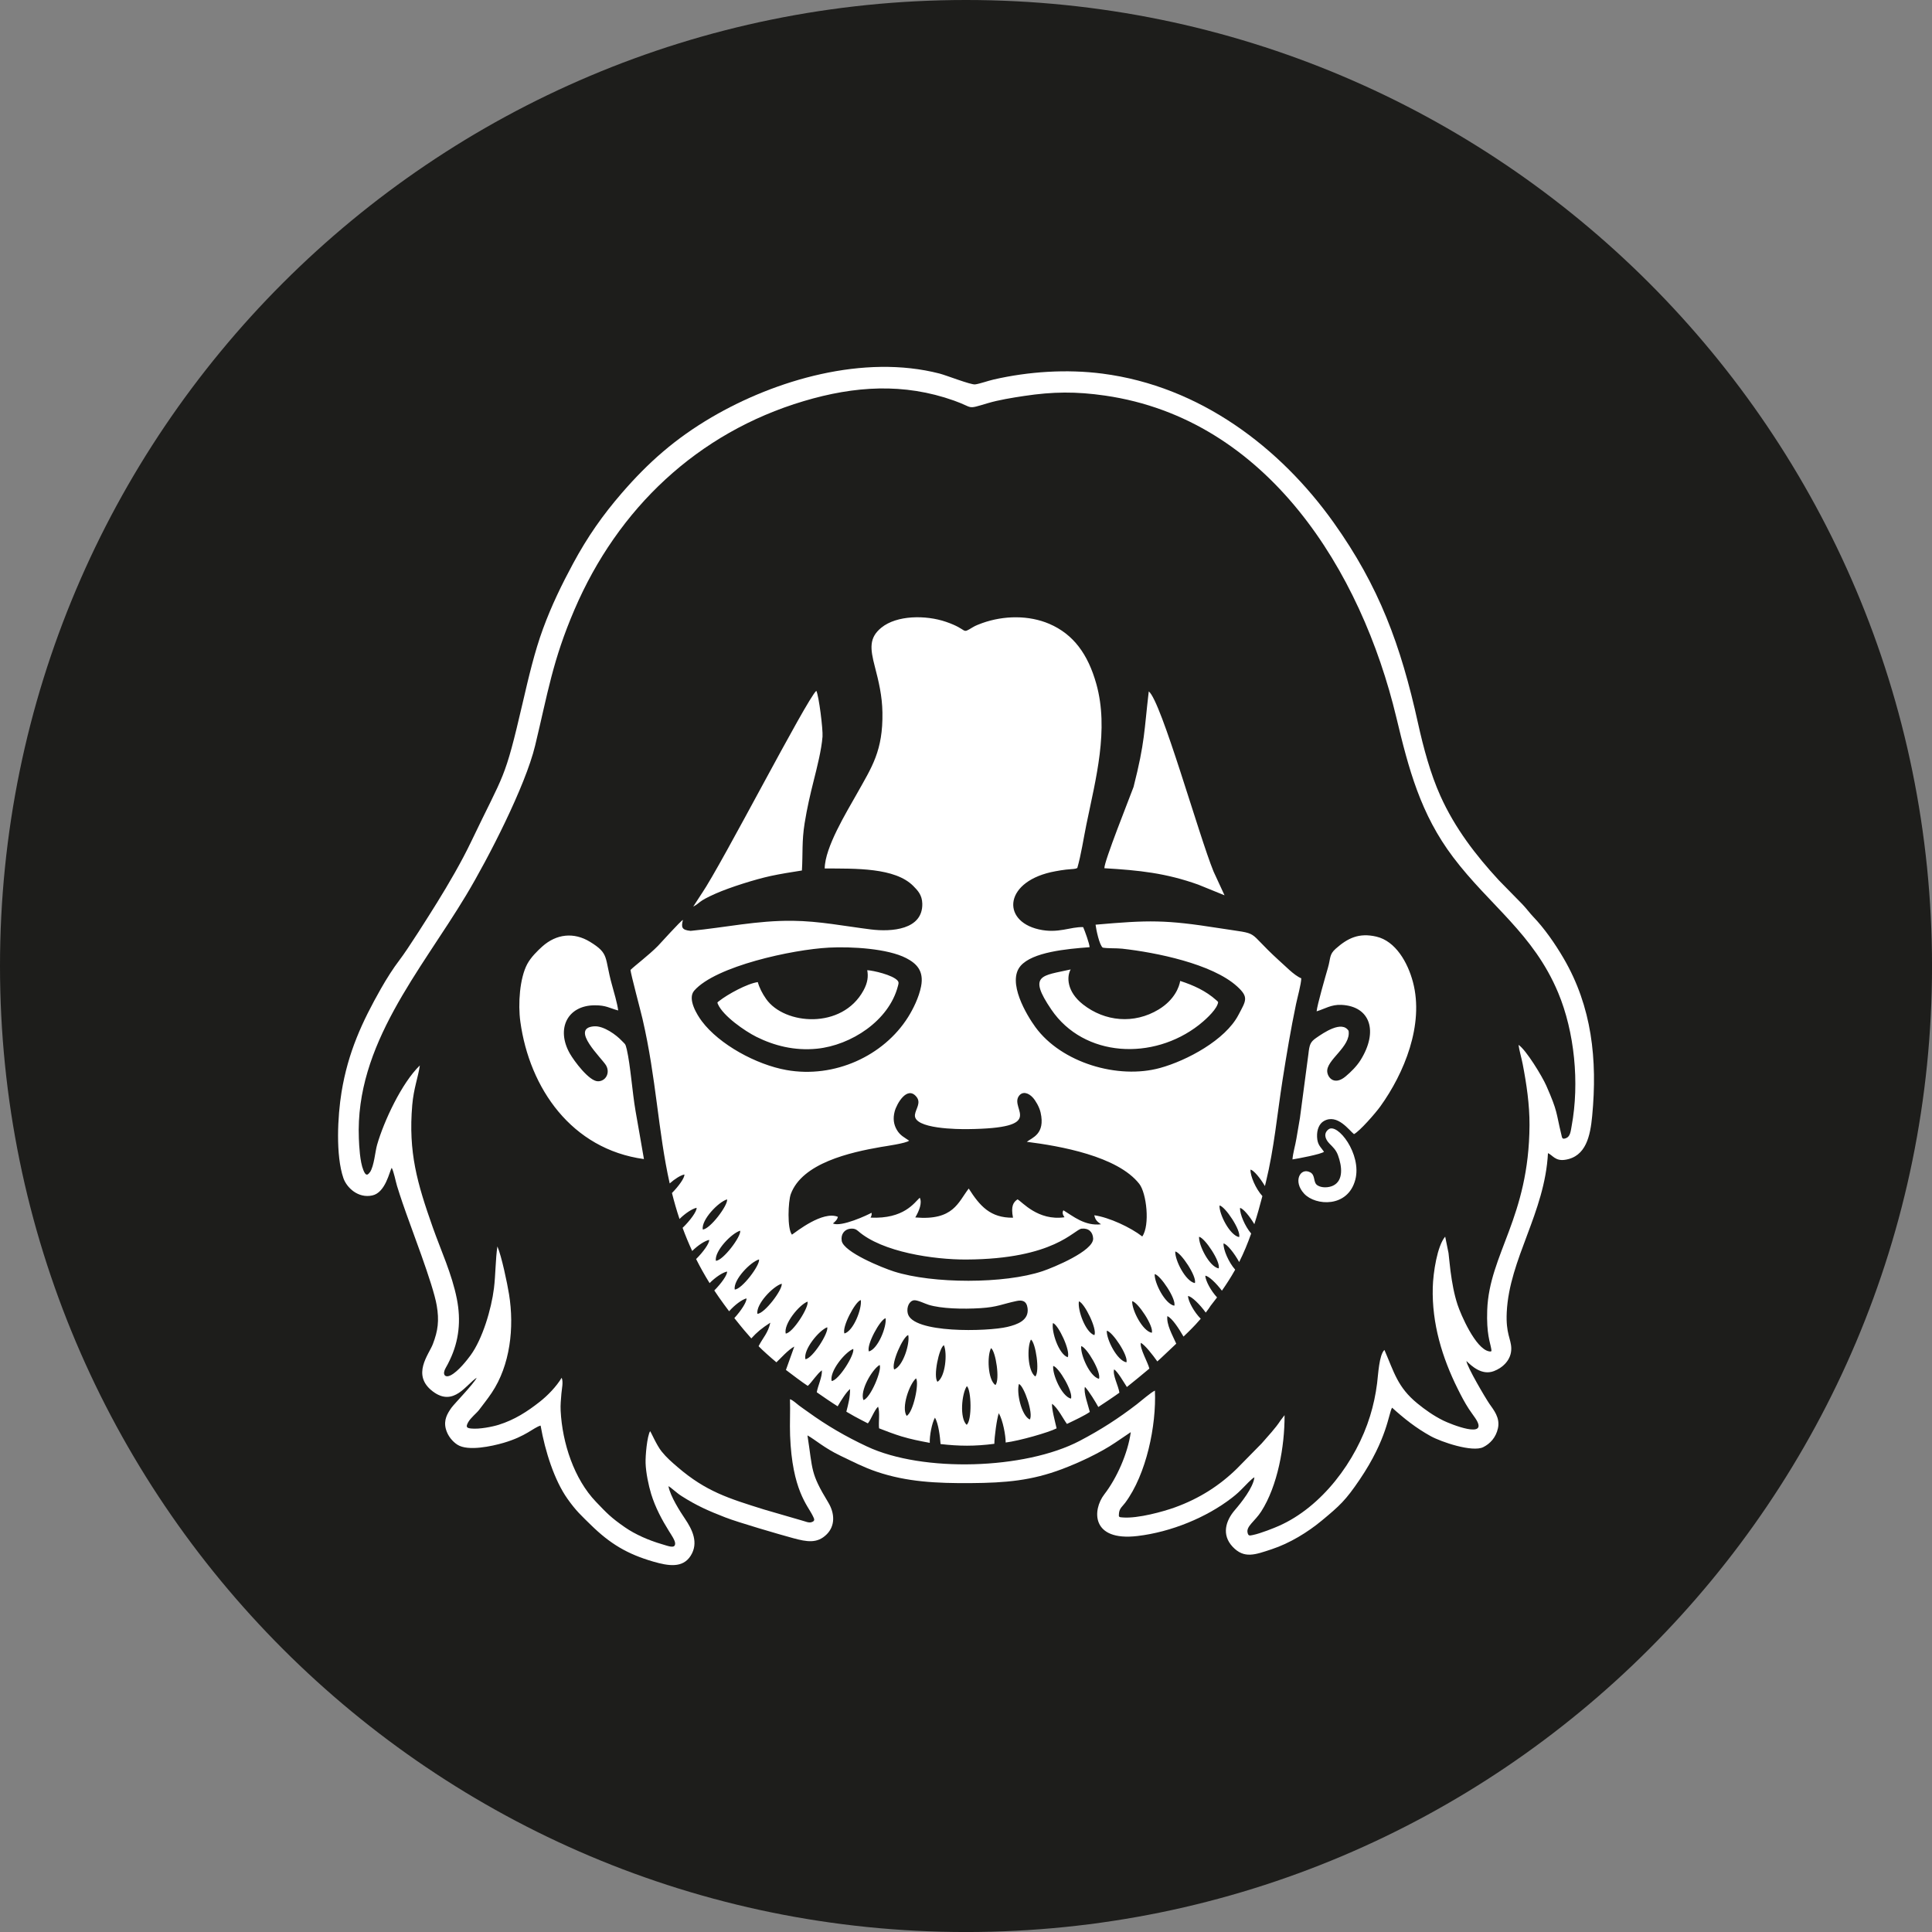
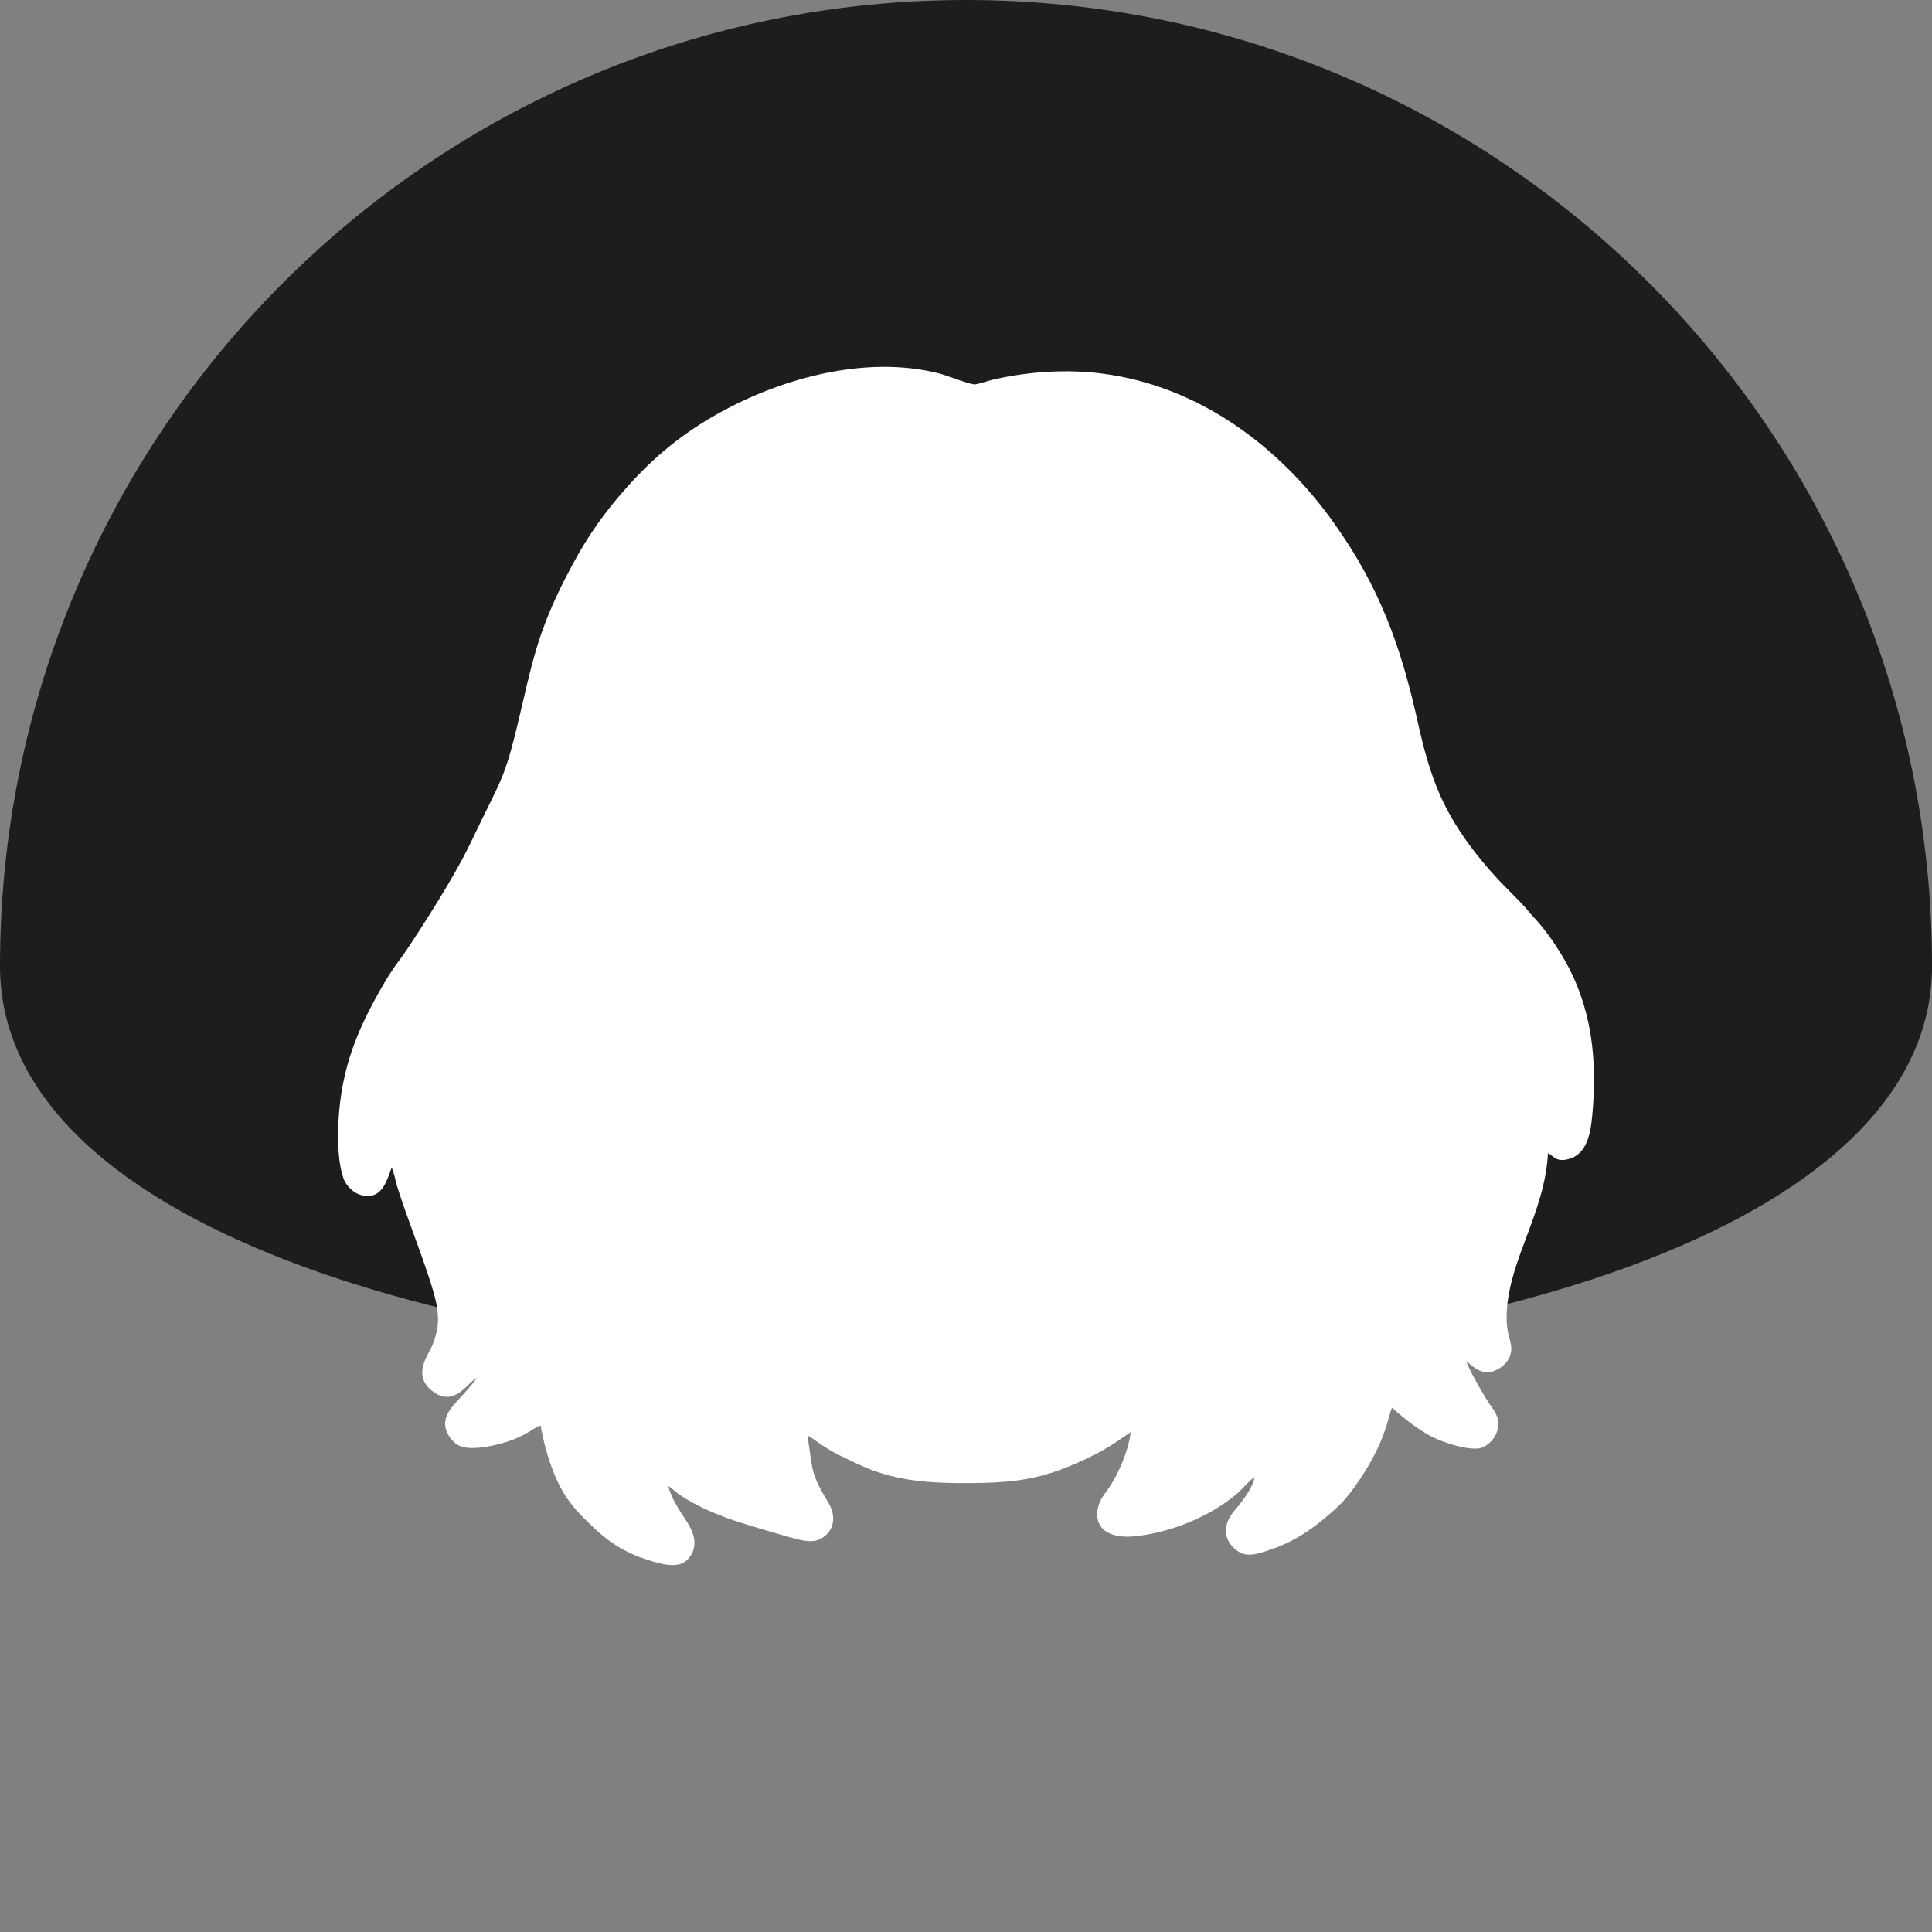
<svg xmlns="http://www.w3.org/2000/svg" id="Warstwa_1" data-name="Warstwa 1" viewBox="0 0 724.91 724.91">
  <rect x="0" y="0" width="724.91" height="724.91" fill="#808080" stroke="none" />
  <defs>
    <style>
      .cls-1 {
        fill: #fff;
      }

      .cls-1, .cls-2 {
        fill-rule: evenodd;
      }

      .cls-2 {
        fill: #1d1d1b;
      }
    </style>
  </defs>
-   <path class="cls-1" d="M205.82,376.5c-1.04.82-3,1.39-4.27,2.03-9.02,4.61-15.47,19.03-16.79,28.06-2.68,18.35,1.44,37.87,10.46,52.47,2.01,3.26,6.14,7.69,8.96,10.3,4.66,4.3,10.09,7.21,16.08,9.82,2.71,1.18,2,.49,3.09,3.23,1.2,3.02,2.32,6.37,3.49,9.45,5.46,14.38,13.04,24.41,22.04,35.75,9.26,11.67,24.6,25.04,36.14,34.59,19.41,16.06,43.25,31.86,71.02,31.85,23.06-.01,38.55-9.38,55.41-21.26,4.87-3.44,10.55-7.41,14.89-11l20.59-17.94c11.29-10.99,20.87-21.67,28.83-35.59,7.15-12.49,6.79-16.07,10.56-27.66.7-2.17,1.7-1.8,4.03-2.28,1.72-.36,3.41-1.12,4.89-1.76,17.74-7.66,26.7-29.1,29.7-47.39,1.13-6.88.63-17.46-.15-24.55-1.06-9.63-4.46-21.07-11.78-26.78-2.13-1.67-6.88-4.12-7.02-5.77,1.02.23,1.8.64,2.89.87,5.45,1.17,20.61,3.27,25.06,3,9.99-.61,18.52-1.9,27.07-5.18,15.28-5.86,26.69-17.18,33.57-30.54,3.64-7.08,7.18-14.56,8.48-23.39.65-4.42-1.52-11.11-6.48-8.02-1.75,1.09-2.72,2.31-4.67,3.45-12.61,7.37-30.99,7.14-44.1-1.73-3.8-2.57-5.91-4.81-8.63-7.64-10.88-11.31-14.91-27.59-16.63-47.45-1.64-18.89-3.65-38.31-8.58-55.55-9.69-33.84-29.65-58.15-58.08-70.45-16.46-7.12-36.5-8.39-55.12-3.79-30.05,7.41-52.7,30.32-61.64,58.45-.71,2.23-1.08,1.85-5.85,2.34-17,1.75-36.99,6.77-50.95,13.42-21.32,10.16-38.98,24.21-52.28,43.74-25.05,36.77-27.24,74.35-25.47,117.84.18,4.46,1.39,11.25,1.22,15.06" />
-   <path class="cls-2" d="M362.46,0c200.18,0,362.46,162.28,362.46,362.46s-162.28,362.46-362.46,362.46S0,562.64,0,362.46,162.28,0,362.46,0" />
+   <path class="cls-2" d="M362.46,0c200.18,0,362.46,162.28,362.46,362.46S0,562.64,0,362.46,162.28,0,362.46,0" />
  <path class="cls-1" d="M580.8,432.66c1.79.8,2.76,3.03,6.36,2.52,7.97-1.15,9.54-9.03,10.25-16.48,2.01-21.18-.12-40.98-10.74-59.15-3.2-5.47-7.15-11.16-11.37-15.56-1.39-1.46-2.51-3.05-4.09-4.7l-8.84-9.02c-8.6-9.34-16.43-19.45-21.92-31.65-3.71-8.24-6.33-17.92-8.41-27.33-6.46-29.3-14.59-51.28-31.64-75.22-20.02-28.11-50.09-51.13-86.73-55.88-13.42-1.74-27.74-.79-40.81,2.2-2.13.49-5.19,1.6-6.97,1.84-1.6.22-10.81-3.41-13.37-4.07-28.4-7.31-61.51,2.34-85.51,16.41-13.58,7.97-23.7,16.85-33.81,28.56-7,8.11-12.68,16.14-18.18,26.33-4.19,7.77-8.07,15.72-11.27,24.45-3.2,8.71-5.43,18.34-7.63,27.8-6.9,29.67-6.71,25.68-19.34,52.1-3.61,7.56-8.48,15.9-12.82,22.9-3.07,4.95-10.85,17.31-14,21.42-2.39,3.12-4.92,7.11-7.03,10.83-7.03,12.39-12.33,23.83-14.78,38.82-1.48,9.08-2.23,23.71.69,32.24,1.23,3.58,5.52,7.71,10.88,6.52,4.93-1.09,6.42-9,7.25-10.37.8,1.44,1.42,4.87,2.01,6.84.66,2.17,1.37,4.29,2.08,6.39,3.12,9.22,11.42,30.3,12.81,38.45.96,5.65.48,9.42-1.46,14.48-1.52,3.95-8.13,11.59-.03,17.74,7.89,5.99,12.64-2.75,16.48-5.12-1.05,2.24-8.52,9.88-9.51,11.3-1.43,2.06-2.98,4.48-2.06,7.93.71,2.65,2.57,4.77,4.35,5.9,3.96,2.54,12.95.56,17.28-.7,8.51-2.48,11.21-5.72,13.92-6.49,1.7,9.72,5.19,20.55,10.05,27.43,3.23,4.58,5.25,6.36,8.85,9.89,7.09,6.94,13.54,10.89,23.44,13.74,5.59,1.61,10.96,2.5,13.95-2.18,3.17-4.95.51-10-2.05-13.81-1.83-2.72-5.55-8.46-6.27-12.32.89.38,2.88,2.4,4.93,3.7,5.69,3.62,9.99,5.52,16.54,8.06,4.64,1.8,19.98,6.29,25.34,7.74,5.14,1.39,9.03,2.1,12.58-1.45,3.18-3.18,3.08-7.82.56-11.97-6.78-11.18-5.73-11.97-7.79-25.15,3.02,1.69,6.31,4.74,12.4,7.65,4.47,2.13,8.61,4.31,13.61,6,11.28,3.82,22.5,4.35,35.24,4.26,13.31-.1,22.83-.96,34.25-5.25,6.4-2.41,14.41-6.16,19.95-9.91l5.86-3.96c-1.08,7.99-5.3,17.35-9.92,23.32-4.52,5.85-5.04,17.71,12.43,15.65,12.62-1.49,25.94-6.97,35.44-14.33,1.9-1.47,2.74-2.3,4.31-3.89.62-.62,3.2-3.41,4.13-3.81-.41,3.89-5.08,9.68-7.35,12.31-3.41,3.96-5.05,9.24-.83,13.74,4.34,4.63,8.48,2.98,14.64.95,6.85-2.26,13.59-6.42,18.82-10.76,6.73-5.58,8.94-7.58,14.21-15.36,10.42-15.38,10.86-24.93,12.17-27,4.47,4.04,8.88,7.57,14.45,10.66,3.98,2.21,15.7,6.17,19.76,4.14,2.55-1.27,4.75-3.59,5.51-7.08.87-3.97-1.63-6.9-3.21-9.18-1.36-1.96-8.42-13.89-8.62-16.06,1.94,1.88,5.78,5.51,10.3,3.8,3.29-1.24,6.63-4.22,6.53-8.61-.09-3.55-2.09-5.41-1.7-13.48.97-20.09,14.31-37.28,15.47-59.75" />
-   <path class="cls-2" d="M284.8,472.55c-3.24.95-9.7,7.64-9.13,11.29,2.66,0,9.56-9.14,9.13-11.29M405.68,505.08c-.35,3.22,3.21,11.43,6.66,12.27.99-2.36-4.58-11.86-6.66-12.27ZM330.06,512.14c-2.9,1.71-7.53,9.78-6.08,13.18,2.58-.65,7.03-11.2,6.08-13.18ZM272.81,450.02c-3.24.95-9.7,7.64-9.13,11.29,2.66,0,9.56-9.14,9.13-11.29ZM138.79,439.87c1.6-2.37,1.97-7.81,2.7-10.32,2.54-8.85,9.25-23.24,16.04-29.78-.64,4.44-2.31,8.59-2.85,14.84-1.52,17.78,1.87,29.36,7.68,45.85,3.05,8.66,7.21,17.52,9.06,26.91,1.59,8.06.84,15.69-2.68,23-.52,1.09-.94,1.92-1.51,2.89-1.33,2.28-.42,3.92,1.9,2.75,2.8-1.41,6.22-5.83,7.42-7.47,4.5-6.15,7.82-17.33,8.79-25.18.62-5,.57-10.93,1.29-15.69,1.58,3.69,3.69,13.76,4.37,17.97,2.03,12.51.42,26.64-6.51,36.97-1.73,2.57-3.15,4.27-4.73,6.4-.91,1.22-3.18,2.95-4.13,4.7-.9,1.66-.57,2.1,1.07,2.28,3.15.35,8.16-.68,10.41-1.39,5.92-1.85,10.72-4.94,15.39-8.62,2.99-2.34,6.24-5.7,8.24-9.02.68,1.55.06,4.11-.1,5.97-.17,2.22-.39,4.13-.28,6.37.62,12.25,5.1,25.67,13.21,34.15,4.03,4.21,5.55,5.89,10.9,9.6,3.9,2.71,9.07,4.95,13.87,6.34,2.5.72,4.98,1.84,4.98-.28,0-1.17-1.63-3.51-2.25-4.51-2.72-4.37-5.17-8.92-6.75-14.05-.97-3.17-1.97-7.96-2.09-11.59-.09-2.76.55-9.98,1.69-11.97.38.35,2.39,5.21,4.33,7.62,1.91,2.36,3.73,3.92,6.07,5.93,10.6,9.08,18.91,11.64,32.45,15.87l14.05,4.08c1.59.43,2.63.99,3.7.64,1.44-.47,1.01-1.19.46-2.33-1.93-3.99-7.75-9.61-8.53-30.17-.17-4.6.11-9.15-.05-13.62.96.22,2.47,1.64,3.38,2.34,1.18.9,2.27,1.61,3.41,2.44,6.99,5.06,14.11,9.21,22.17,12.98,20.9,9.78,59.22,8.61,79.75-2.14,7.9-4.14,14.59-8.46,21.42-13.72,1.54-1.18,5.37-4.53,6.81-5.14.57,13.16-3.21,31.41-11.15,42.08-1.01,1.35-2.13,2.06-2.33,3.86-.19,1.62-.01,1.54,1.47,1.66,5.68.44,15.29-2.25,19.56-3.8,9.22-3.34,16.8-8.25,23.23-14.55l9.29-9.45c2.44-2.87,5.04-5.48,7.12-8.69l1.45-1.89c.07,11.73-2.6,26.54-8.77,36.15-2.37,3.67-5.67,5.54-5.11,7.94.3,1.3.79,1.11,1.96.88,2.91-.58,8.21-2.72,9.72-3.4,16.16-7.1,29.08-24.34,34.29-41.27,1.21-3.93,2.1-8.01,2.63-12.25.42-3.27.75-10.7,2.75-12.53,3.64,8.39,4.93,13.99,12.37,20.07,2.83,2.31,6,4.58,9.68,6.41,2.65,1.32,17.65,7.39,12.03-.9-.83-1.23-1.61-2.23-2.41-3.45-1.54-2.37-2.86-4.9-4.17-7.54-5.84-11.72-9.73-24.51-9.36-38.05.15-5.53,1.67-15.58,4.66-19.05l1.25,6.16c.27,2.26.46,4.54.75,6.77.59,4.43,1.33,8.62,2.64,12.61,1.16,3.54,6.68,16.5,11.79,17.5,1.13.22.98-.11.81-1.15-.38-2.26-1.79-5.36-1.47-14.34.77-21.08,15.68-34.65,15.87-69.38.04-7.66-1.11-15.41-2.56-22.93-.44-2.29-1.31-5.16-1.56-7.19,2.82,1.83,8.87,11.79,10.42,15.31,4.37,9.93,3.57,9.81,5.65,18.37.29,1.19.25,1.93,1.84,1.28,1.53-.62,1.69-2.7,2.02-4.52,2.99-16.16,1.09-35.32-5.06-50.02-9.28-22.18-25.71-32.71-39.38-50.8-12.29-16.26-16.71-33.15-21.33-52.45-13.15-54.96-48.29-111.96-109.31-120.79-10.86-1.57-19.53-1.49-30.36.14-4.39.66-9.55,1.49-13.64,2.71-8.24,2.45-5.01,1.75-12.66-.97-18.9-6.71-37.34-5.48-56.35.18-39.98,11.9-69.82,40.4-86.04,78.2-8.25,19.22-10,31.24-14.79,51.09-3.67,15.22-17.54,42.22-25.88,56.11-17.11,28.49-41.67,56.14-40.25,91.26.11,2.78.39,8.7,1.67,11.84.62,1.52,1.27,2.59,2.45.84ZM263.29,335.29c7.78-11.45,39.34-72.87,43-76.09.96,1.78,2.53,14.46,2.33,17.18-.37,4.94-2.09,11.66-3.26,16.33-1.38,5.5-2.53,10.43-3.45,16.15-1.1,6.86-.63,11.32-1.02,17.76-3.73.57-8.2,1.3-11.68,2.05-5.85,1.27-15.27,4.23-20.65,6.6-6.92,3.05-5.73,3.49-8.45,4.9l3.18-4.9ZM414.38,325.77c-.2-2.32,9.43-26.36,10.94-30.49,4.32-16.96,3.94-20.96,5.71-35.85,4.68,3.5,18.89,54.41,24.32,67.6l4.11,8.9-9.87-4.01c-12.11-4.33-22.18-5.39-35.2-6.15ZM456.84,376.86c-1.03,2.75-5.32,6.42-6.95,7.69-17.23,13.48-43.17,12.25-55.41-5.74-8.99-13.21-3.44-12.64,7.25-15.06-1.51,2.61-1.56,8.27,4.63,13.13,8.2,6.43,19.15,7.48,28.38,1.89,5.94-3.6,7.73-8.46,8.08-10.71,4.92,1.59,9.6,3.69,13.55,7.23.72.64.84.59.47,1.56ZM241.61,434.9c-27.16-3.72-42.93-26.58-46.37-51.55-.92-6.67-.24-16.31,2.58-21.61,1.35-2.54,3.87-5.01,5.68-6.63,5.25-4.67,11.76-5.47,17.89-1.72,7.36,4.51,5.32,5.72,8.21,16.08.69,2.47,2.07,7.23,2.35,9.67-3.37-.9-4.5-1.96-8.81-1.94-10.3.04-14.54,8.89-9.35,18.06,1.61,2.84,7.22,10.39,10.52,10.45,2.94.05,4.7-3.11,3.11-5.93-1.47-2.6-13.78-13.99-4.54-14.69,3.69-.28,8.48,3.35,10.35,5.36,1.27,1.36,1.4.94,1.95,3.33,1.37,5.94,2.07,16.1,3.28,23.07,1.02,5.91,2.14,12.05,3.15,18.05ZM494.01,379.47c.19-2.32,3.37-13.32,4.22-16.25,1.11-3.81.45-5.04,2.98-7.28,4.49-3.97,8.7-6.02,15.21-4.51,7.24,1.68,11.79,9.71,13.73,17.03,4.27,16.07-3.34,34.31-12.22,46.66-1.82,2.54-7.79,9.37-9.9,10.42-1.77-1.34-6.18-7.76-11.26-4.93-1.75.97-2.72,3.23-2.59,5.99.14,3.01,1.3,3.66,2.6,5.55-.86.89-9.9,2.6-11.83,2.88.17-2.41,1.08-5.31,1.48-7.82.42-2.59.89-5.14,1.32-7.73l3.18-24c.4-3.55.69-4.52,3.01-6.11,2.71-1.86,9.54-6.58,12.06-2.6.99,6.01-8.6,10.98-7.99,15.5.33,2.41,2.91,4.96,6.9,1.6,1.94-1.64,4.1-3.73,5.59-6.11,6.73-10.77,3.69-20.18-7.16-20.72-3.87-.19-6.32,1.53-9.34,2.43ZM371.85,505.83c-1.52,2.86-1.26,11.8,1.63,13.86,1.79-1.83.14-12.71-1.63-13.86ZM341.12,427.98c-.97.99-9.19,2.14-10.58,2.38-11.49,2-29.56,6.01-33.83,17.69-.98,2.69-1.4,12.99.44,15.21,1.62-1.1,11.53-9.05,17.23-6.69-.21,1.13-1.11,1.83-1.86,2.5,3.14,1.43,13.04-3.19,14.48-4.02.14.49.05,1.08-.36,1.82,12.57.57,16.44-5.63,18.46-7.47.96,1.83-.15,4.82-1.67,7.4,14.37,1.26,16.07-5.73,20.05-10.84,4.19,6.57,8.1,11.04,16.61,10.94-.86-4.42.15-5.83,1.7-6.89,1.79.96,7.66,8.15,17.62,6.72-.66-.94-.94-1.83-.4-2.61,3.6,2.18,8,5.96,14.09,5.25-1.4-1.02-2.11-1.54-2.51-3.39,5.6.8,13.65,4.56,18,7.96,2.96-4.24,1.61-16.25-1.12-19.74-8.16-10.43-29.87-14.23-42.2-15.78,1.91-1.54,7.03-2.84,5.17-11-.48-2.12-1.91-4.5-2.91-5.59-1.66-1.83-3.99-2.55-5.36-.41-3.04,4.9,10.58,11.91-19.07,12.24-3.27.04-20.52.01-19.8-5.43.29-2.19,2.39-4.41.59-6.66-3.46-4.36-7.45,2.54-8.21,5.49-.68,2.61-.37,4.85.82,6.88,1.25,2.15,2.85,2.82,4.63,4.06ZM395.08,496.43c-.64,3.18,2.17,11.67,5.53,12.82,1.19-2.26-3.5-12.22-5.53-12.82ZM433.25,478.06c-.16,3.24,3.86,11.22,7.36,11.86.85-2.42-5.26-11.57-7.36-11.86ZM277.73,461.77c-3.24.95-9.7,7.64-9.13,11.29,2.66,0,9.56-9.14,9.13-11.29ZM404.82,488.28c-.57,3.19,2.43,11.62,5.81,12.69,1.14-2.29-3.77-12.14-5.81-12.69ZM343.7,517.17c-2.53,2.22-5.58,11.01-3.52,14.08,2.42-1.12,4.83-12.31,3.52-14.08ZM457.57,452.31c-.16,3.24,3.86,11.22,7.36,11.86.85-2.42-5.26-11.57-7.36-11.86ZM340.78,500.92c.7,3.16-1.93,11.71-5.26,12.93-1.24-2.24,3.25-12.29,5.26-12.93ZM310.39,498c-3.15,1.21-9.05,8.4-8.19,11.99,2.65-.21,8.79-9.88,8.19-11.99ZM362.78,520.09c-1.93,2.76-2.8,12.02-.08,14.52,2.08-1.66,1.76-13.11.08-14.52ZM449.9,464.06c-.16,3.24,3.86,11.22,7.36,11.86.85-2.42-5.26-11.57-7.36-11.86ZM395.17,512.51c-.35,3.22,3.21,11.43,6.66,12.27.99-2.36-4.58-11.86-6.66-12.27ZM382.32,519.27c-.99,3.09.86,11.84,4.07,13.35,1.44-2.12-2.12-12.54-4.07-13.35ZM415.28,499.3c-.16,3.24,3.86,11.22,7.36,11.86.85-2.42-5.26-11.57-7.36-11.86ZM440.97,469.57c-.16,3.24,3.86,11.22,7.36,11.86.85-2.42-5.26-11.57-7.36-11.86ZM310.91,355.57c-13.49.7-42.38,6.92-50.43,16.13-2.69,3.08,1.11,9.15,2.86,11.48,6.53,8.71,20.4,16.29,31.74,18.31,18.01,3.21,36.49-5.3,45.63-19.84,1.88-2.99,4.07-7.36,4.89-11.54,1.17-5.97-1.87-8.68-5.58-10.61-6.91-3.58-20.44-4.39-29.09-3.94ZM284.34,368.51c.55,2.03,1.68,4.28,3.14,6.34,6.89,9.75,28.47,11.48,36.49-3.19,1.64-2.99,1.85-5.32,1.43-7.63,2.21.1,9.52,1.78,11.37,3.89.61.7.34,1.29.12,2.14-3.38,12.98-17.6,22.12-30.3,23.42-8.54.87-16.2-1.17-22.77-4.44-4.37-2.18-12.45-7.8-14.42-12.22-.35-.79-.27-.68.42-1.22,3.2-2.55,10.68-6.6,14.51-7.1ZM354.15,504.72c1.36,2.94.61,11.85-2.39,13.75-1.69-1.92.56-12.7,2.39-13.75ZM303,488.38c-3.15,1.21-9.05,8.4-8.19,11.99,2.65-.21,8.79-9.88,8.19-11.99ZM386.82,502.61c-1.52,2.86-1.26,11.8,1.63,13.86,1.79-1.83.14-12.71-1.63-13.86ZM340.6,492.77c1.67,7.62,29.96,6.87,37.38,5.1,3.65-.87,8.22-2.43,7.57-7.09-.38-2.74-2.1-3.06-4.11-2.63-5.45,1.15-7.16,2.28-13.5,2.68-6.8.43-14.81.19-19.51-1.25-1.34-.41-4.24-1.86-5.49-1.7-1.76.23-2.86,2.55-2.35,4.89ZM293.31,481.66c-3.24.95-9.7,7.64-9.13,11.29,2.66,0,9.56-9.14,9.13-11.29ZM424.81,488.22c-.16,3.24,3.86,11.22,7.36,11.86.85-2.42-5.26-11.57-7.36-11.86ZM320.15,506.13c-3.14,1.23-8.99,8.46-8.1,12.05,2.65-.23,8.72-9.94,8.1-12.05ZM315.81,465.54c.71,4.28,15.3,10.17,19.64,11.55,14.5,4.62,41.41,4.69,55.76-.14,4.02-1.35,19.16-7.59,18.95-12.25-.11-2.39-1.65-3.97-4.32-3.69-2.84.29-10.11,11.44-43.33,11.58-11.99.05-31.52-2.74-40.55-10.7-.76-.67-1.61-1.04-3.07-.84-2.05.28-3.47,2.08-3.07,4.49ZM332.29,494.61c.45,3.21-2.84,11.52-6.26,12.47-1.06-2.33,4.2-12,6.26-12.47ZM322.98,487.79c.49,3.2-2.71,11.56-6.12,12.55-1.09-2.32,4.06-12.05,6.12-12.55ZM272.8,477.1c-1.7.35-4.39,2.16-6.55,4.34-1.88-3.03-3.56-6.04-5.06-9.03,2.61-2.59,5.05-5.94,4.9-7.19-1.66.34-4.24,2.06-6.37,4.16-1.35-2.9-2.54-5.79-3.6-8.68,2.74-2.62,5.41-6.22,5.25-7.52-1.67.35-4.28,2.09-6.41,4.2-1.09-3.25-2.01-6.5-2.83-9.75,2.52-2.55,4.81-5.73,4.66-6.95-1.44.3-3.58,1.64-5.51,3.36-4.39-19.58-5.01-39.43-10.2-61.74-.73-3.15-4.35-16.63-4.51-18.36,1.39-1.42,6.93-5.6,10.31-9.04.97-.99,8.45-9.34,9.36-9.74-.66,2.7-.55,3.79,2.9,4.11,13.01-1.25,24.86-3.92,38.21-3.78,10.14.11,19.51,2.01,29.38,3.24,7.79.98,19.53.14,19.33-9.66-.07-3.31-1.79-5.02-3.33-6.59-6.9-7.02-21.78-6.56-33.29-6.62.09-7.95,8.11-20.97,12.09-28.06,5.58-9.97,9.81-16.07,9.57-30.48-.1-6.28-1.4-11.63-2.86-17.25-1.75-6.72-2.21-10.76,2.45-14.56,5.79-4.72,16.68-4.79,24.24-2.2,8.76,3,5.53,4.78,10.12,2.01.97-.59,2.32-1.11,3.46-1.52,8.19-2.92,17.55-3,25.19.27,9.11,3.91,14.53,11.44,17.64,22.49,4.83,17.18-.2,35.7-3.69,52.69-1.08,5.26-1.98,11.4-3.43,16.43-.87.45-1.38.31-4.2.6-1.32.14-2.66.38-3.98.62-19.24,3.45-20.53,18.56-6.28,21.81,7.34,1.68,11.86-1.04,16.66-.84.61,1.37,2.38,6.24,2.41,7.53-8.68.64-21.45,1.84-25.9,7.02-5.2,6.06,2.32,18.52,5.57,22.97,9.76,13.37,30.96,19.69,46.78,15.32,10.12-2.79,24.44-10.49,29.36-19.83,2.87-5.45,4.05-6.68-.51-10.81-9.35-8.46-30.44-12.71-43.05-14.11-2.25-.25-5.41-.05-7.31-.4-1.28-.92-2.49-6.81-2.7-8.61,20.01-1.76,26.2-1.87,46.2,1.28,16.59,2.61,9.55.22,22.52,12.05,2.29,1.97,5.66,5.64,8.46,6.79-.04,2.2-1.45,7.22-1.96,9.66-1.97,9.44-3.54,18.82-5.04,28.35-2.1,13.39-3.15,25.67-6.29,38.52-.12.47-.23.95-.35,1.42-1.77-3.01-4.23-5.99-5.41-6.16-.12,2.35,1.97,7.19,4.46,9.92-.94,3.62-1.92,7.13-3.02,10.54-1.76-2.98-4.2-5.93-5.37-6.09-.11,2.26,1.82,6.84,4.18,9.61-1.3,3.68-2.77,7.25-4.5,10.69-1.77-3.26-4.58-6.8-5.87-6.97-.12,2.32,1.92,7.08,4.37,9.83-.06.11-.12.21-.18.32-1.42,2.53-3.1,5.13-4.8,7.57-2.13-2.83-5.02-5.6-6.24-5.61.14,2,2.1,5.62,4.42,8.13-.83,1.11-1.64,2.16-2.41,3.13-.38.64-1.03,1.54-1.83,2.57-2.15-3.02-5.37-6.19-6.67-6.21.15,2.11,2.31,6.01,4.79,8.52-.62.73-1.28,1.47-1.95,2.18-1.99,2.13-3.69,3.7-4.51,4.51-1.71-2.96-4.3-6.98-6.07-7.67-.37,3.19,1.93,7.14,3.34,10.33-1.16,1.06-5.94,5.67-7.1,6.66-1.76-2.49-4.59-6.12-6.18-6.98-.53,1.98,2.7,7.45,3.19,9.67-1.7,1.44-6.65,5.53-8.43,6.91-1.22-1.86-3.39-5.7-4.79-6.63-.66,2.09,1.61,6.12,1.98,8.76-1,.78-6.74,4.63-7.91,5.37-.86-1.6-3.52-6.02-5.03-7.56-.58,2.17,1.23,6.88,1.84,9.41-1.91,1.35-5.82,3.18-8.58,4.5-1.29-1.69-3.52-6.18-5.6-7.54-.15,1.9,1.11,6.51,1.72,9.2-2.98,1.54-13.94,4.67-19.11,5.32,0-2.66-1.02-8.31-2.58-11.01-.74,2.05-1.65,8.9-1.67,11.49-7.39.96-13.26.89-20.18.09-.2-2.73-.75-7.57-2.1-9.91-1.15,1.99-2.07,6.84-1.95,9.46-4.11-.76-6.97-1.34-10.64-2.43-2.47-.74-6.77-2.36-8.38-3.02-.28-2.12.39-6.12-.38-8.13-1.47,1.41-2.69,4.96-3.83,6.27-1.5-.77-3.48-1.78-5.15-2.7-1.21-.67-2.23-1.32-2.92-1.68.77-3.05,1.41-5.35,1.39-8.52-1.49,1.28-3.28,4.14-4.65,6.5-1.68-1.03-6.2-4.09-7.84-5.27.4-2.38,2.1-5.85,1.92-8.23-1.73,1.2-3.79,4.49-5.29,5.84-1.84-1.16-6.27-4.52-8.2-5.99l3.14-8.77c-2.27,1.16-5.25,4.56-6.71,5.91-.88-.74-2.22-1.86-3.59-3.11-1.22-1.12-2.47-2.24-3.1-2.94,1.7-3.32,3.55-4.91,4.4-8.82-3.32,2.16-4.95,3.51-7.13,5.9l-2.69-3.09c-.88-1.01-1.69-2.09-2.63-3.23-.34-.42-.69-.85-1.05-1.3,2.48-2.7,4.75-6.15,4.55-7.39-1.73.44-4.43,2.47-6.51,4.83-.65-.87-1.3-1.75-1.94-2.62-1.28-1.74-2.48-3.47-3.62-5.19,2.57-2.57,4.94-5.84,4.79-7.08ZM491.57,439.84c2.11,1.1,1.03,3.76,2.72,4.89,1.55,1.04,4.21.96,5.93.12,3.95-1.92,3.32-7.28,1.81-11.38-.75-2.05-1.92-3.07-3.21-4.39-1.74-1.79-2.22-3.87-.36-5.32,3.37-2.63,12.59,9.28,10.07,18.87-2.79,10.63-14.93,9.82-19.17,5.28-4.35-4.65-1.47-9.97,2.2-8.06Z" />
</svg>